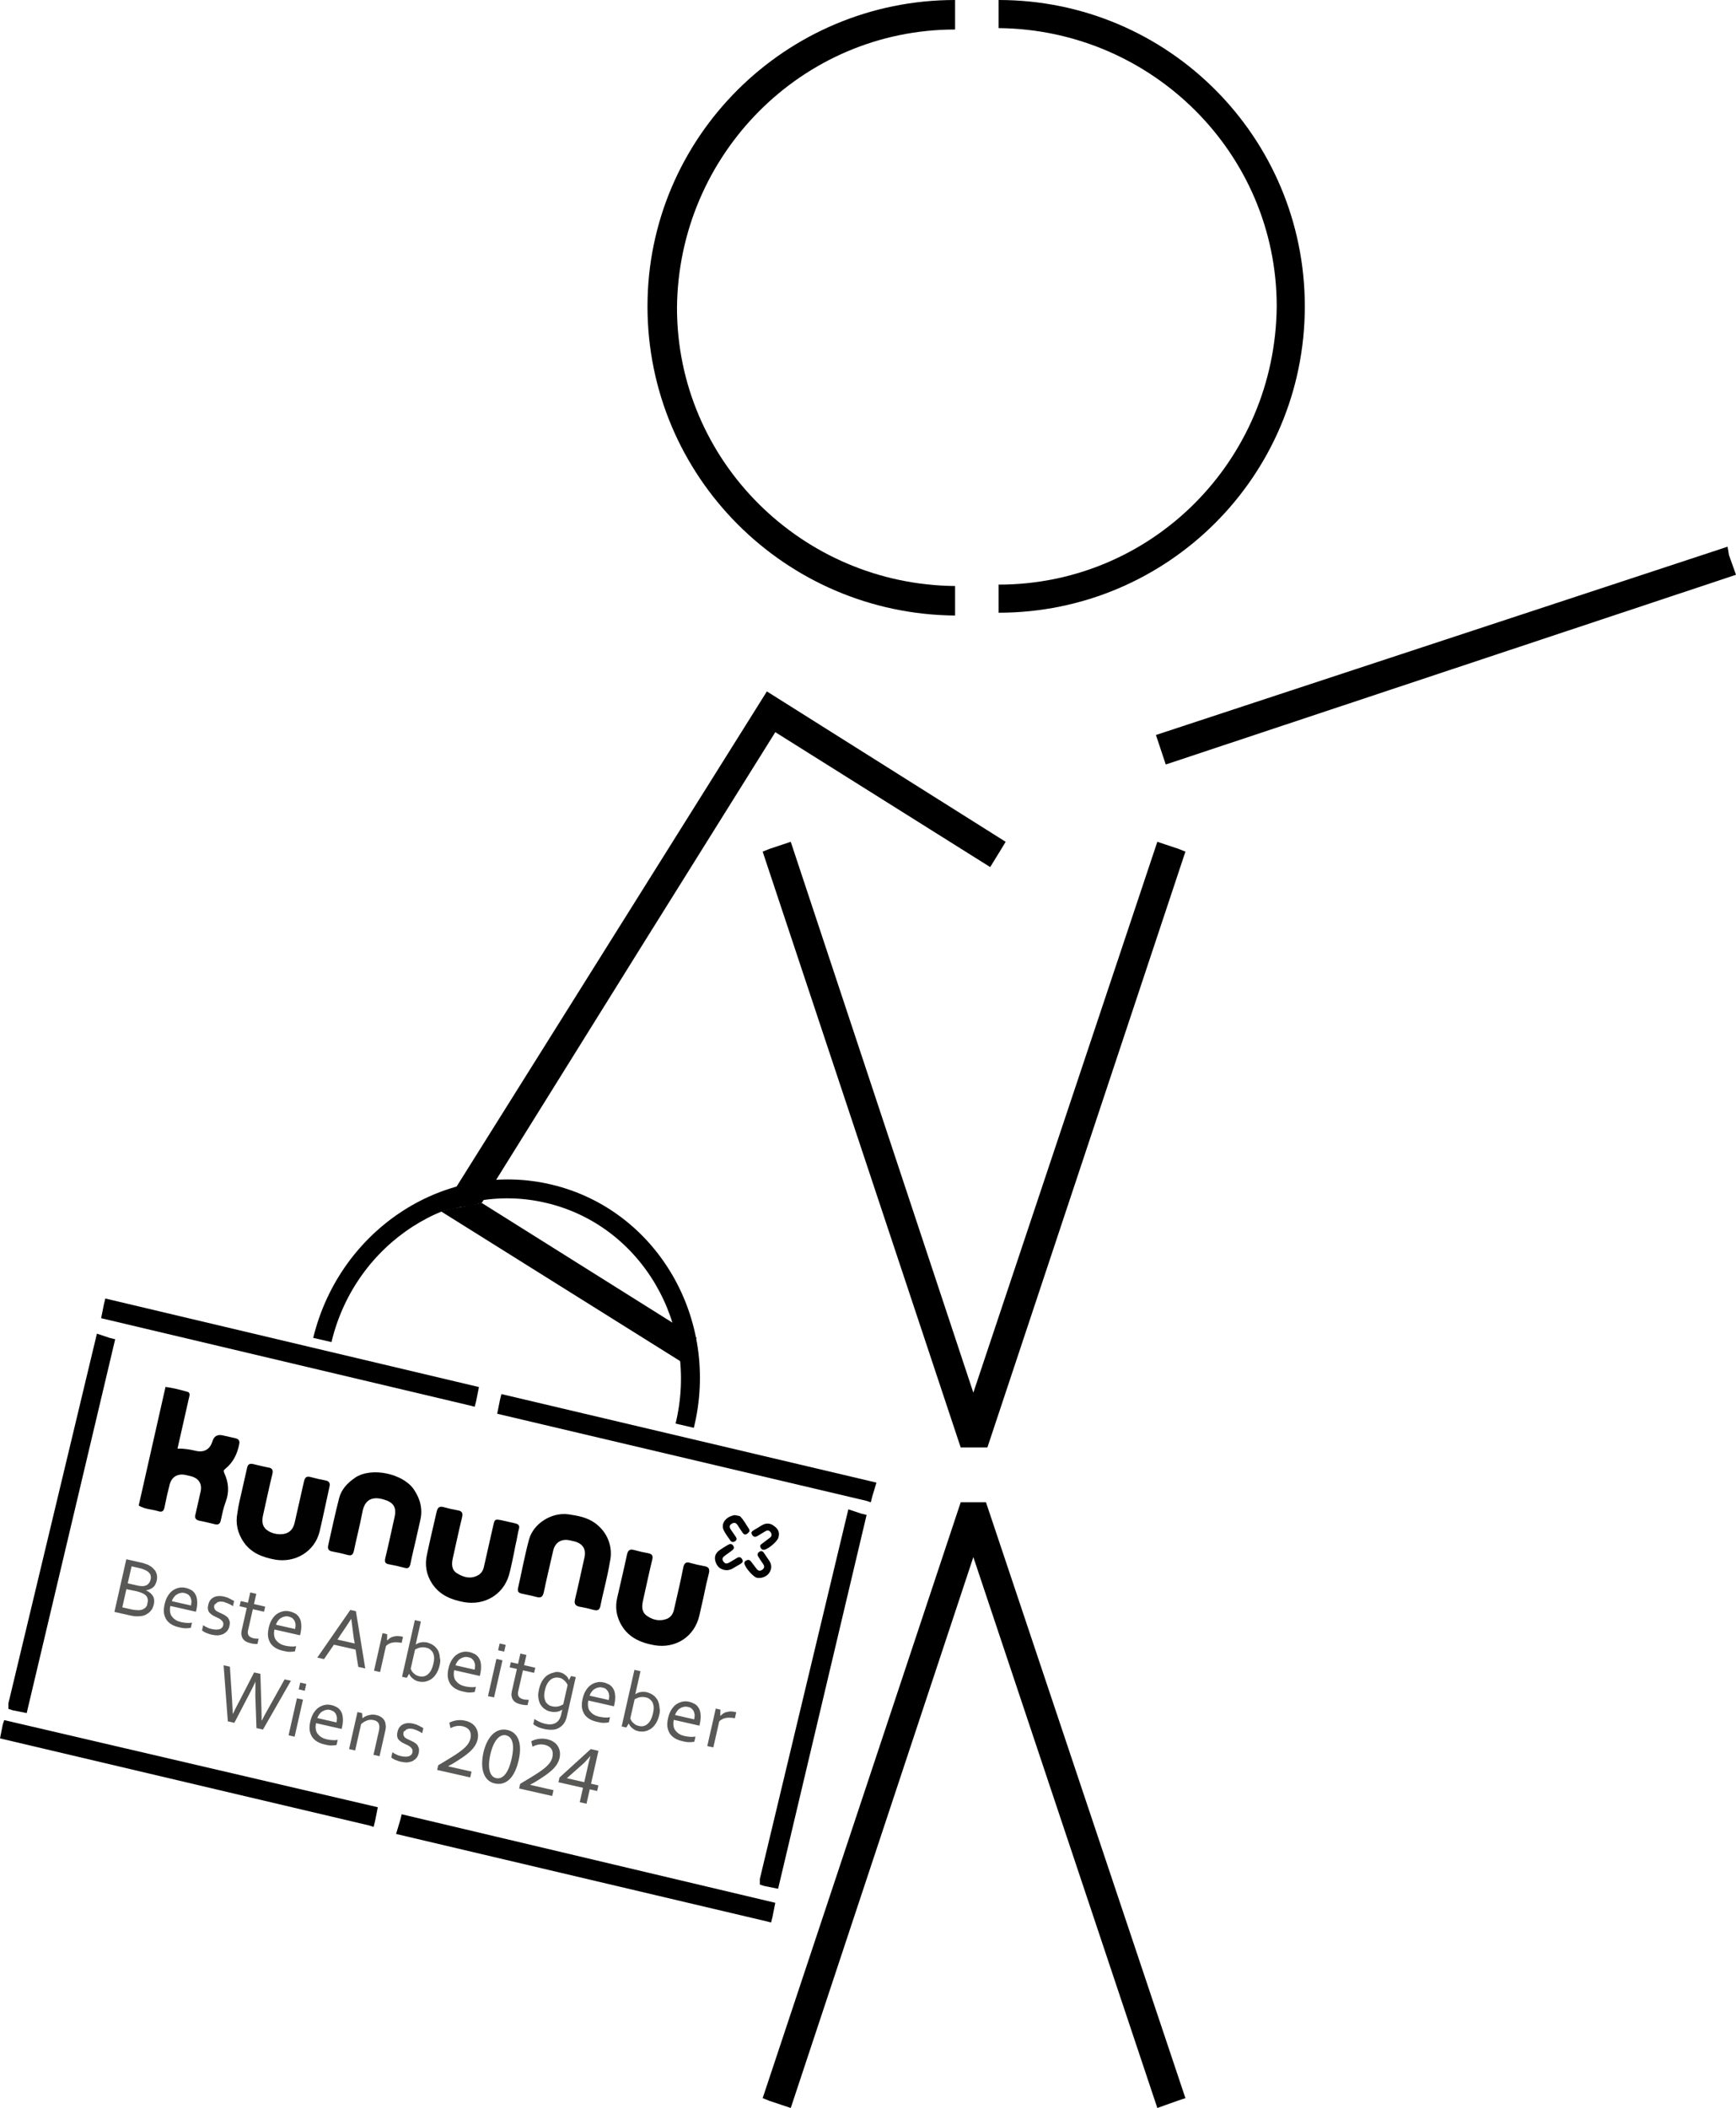
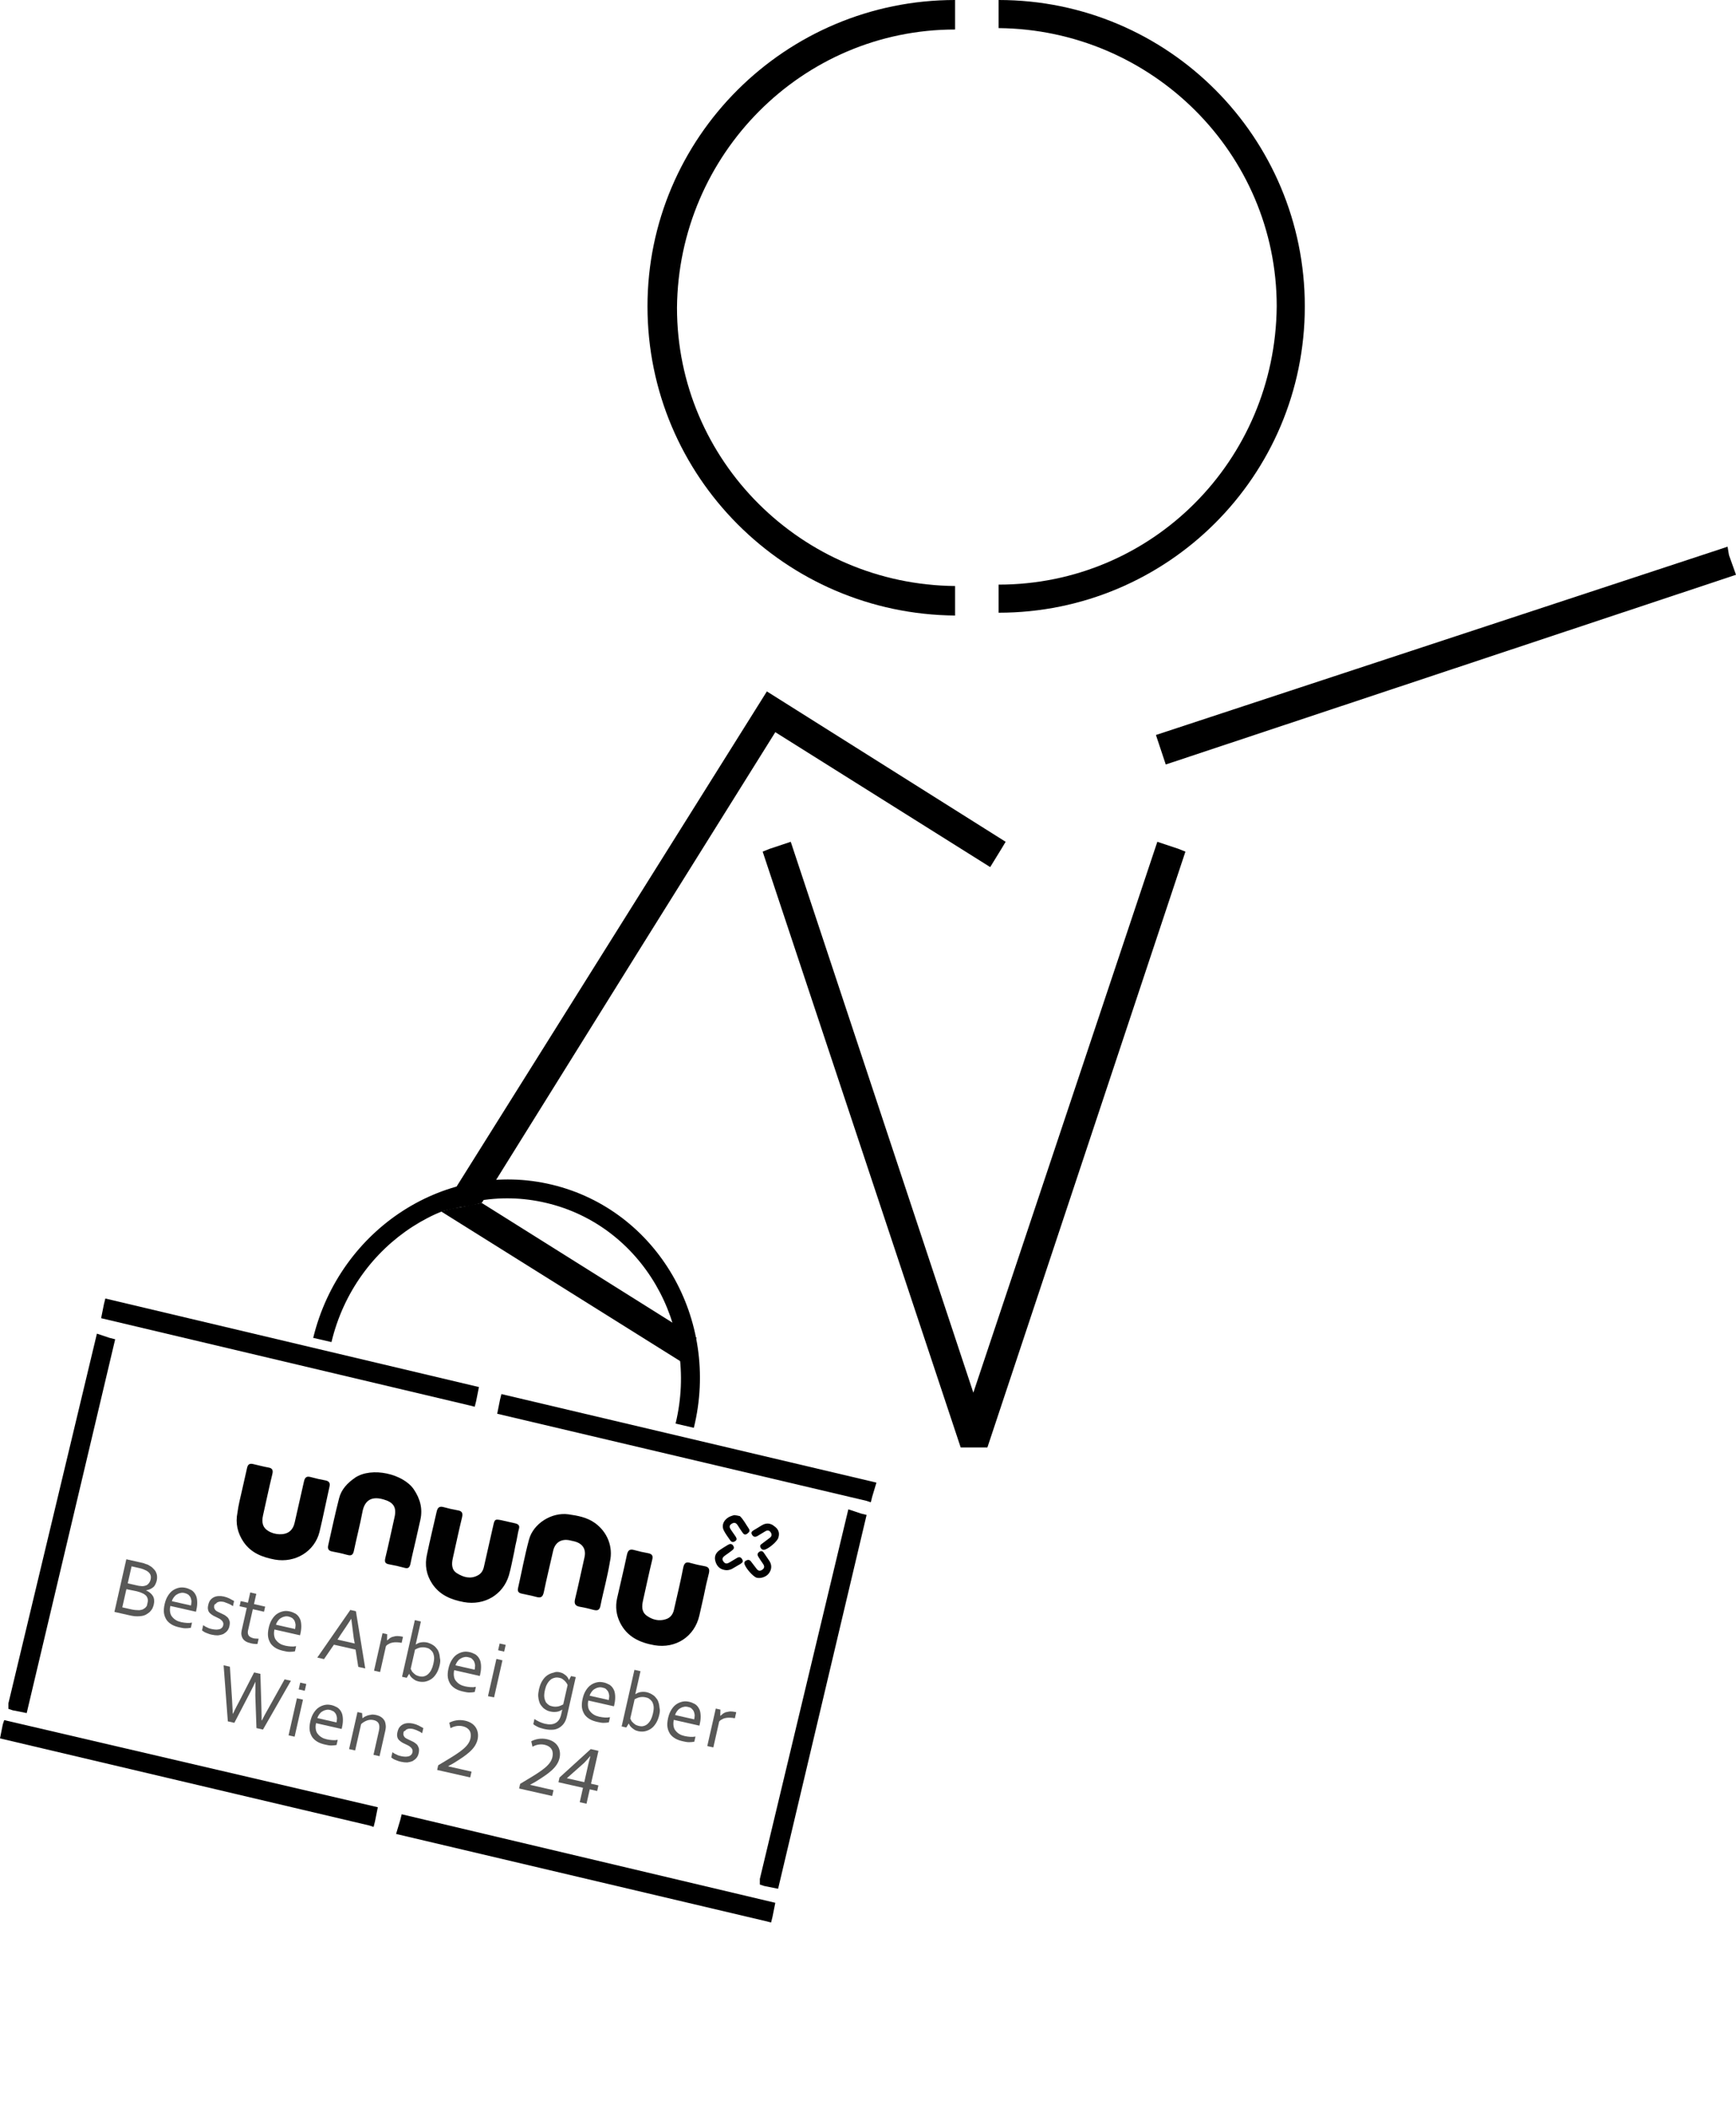
<svg xmlns="http://www.w3.org/2000/svg" id="Layer_2" width="123.6" height="150" version="1.1" viewBox="0 0 123.6 150">
  <defs>
    <style>
      .st0 {
        fill: #010101;
      }

      .st1 {
        fill: #585857;
      }
    </style>
  </defs>
  <g>
    <g>
      <polygon points="7.5 92.4 7.4 92.8 7.2 93.8 33.4 100 33.8 100.1 33.9 99.7 34.1 98.7 7.5 92.4" />
      <polygon points="7.8 95.2 6.9 94.9 .6 121.2 .6 121.6 .9 121.7 1.9 121.9 8.2 95.3 7.8 95.2" />
      <polygon points="61.3 107.7 60.4 107.4 54.1 133.7 54.1 134.1 54.4 134.2 55.4 134.4 61.7 107.8 61.3 107.7" />
      <polygon points="35.7 99.2 35.6 99.6 35.4 100.6 61.7 106.8 62 106.9 62.1 106.5 62.4 105.5 35.7 99.2" />
      <polygon points=".3 122.4 .2 122.7 0 123.7 26.3 129.9 26.6 130 26.7 129.6 26.9 128.6 .3 122.4" />
      <polygon points="28.6 129.1 28.5 129.5 28.2 130.5 54.5 136.7 54.9 136.8 55 136.4 55.2 135.4 28.6 129.1" />
      <path d="M39.3,84.3c-7.5-1.8-15.1,3.1-17,10.9l1.3.3c1.7-7.1,8.6-11.5,15.3-9.9,6.8,1.6,10.9,8.7,9.2,15.7l1.3.3c1.9-7.7-2.6-15.5-10.1-17.3Z" />
    </g>
-     <polygon points="70.2 106.9 68.8 106.9 68.4 106.9 54.3 149.3 54.8 149.5 55.7 149.8 56.3 150 69.3 110.8 82.4 150 83.8 149.5 84.4 149.3 70.2 106.9" />
    <polygon points="83.9 60.4 83 60.1 82.4 59.9 69.3 99.1 56.3 59.9 54.8 60.4 54.3 60.6 68.4 103 69.8 103 70.3 103 84.4 60.6 83.9 60.4" />
    <polygon points="123.1 39.5 123 38.9 122.4 39.1 82.3 52.3 82.8 53.8 83 54.4 123.6 40.9 123.1 39.5" />
    <polygon points="34.3 85.6 32.8 85.9 32.2 86 32.2 86 31.4 86.2 48.5 96.9 49.2 95.7 49.6 95.2 34.3 85.6" />
    <polygon points="54.6 49.2 31.4 86.2 32.8 85.9 33.5 85.8 33.5 85.8 34.3 85.6 45.7 67.3 46.2 66.5 55.2 52.1 70.5 61.7 71.3 60.4 71.6 59.9 54.6 49.2" />
    <path d="M71.1,41.6c10.9,0,19.7-8.8,19.8-19.8h0c0-10.9-8.9-19.7-19.8-19.8h0V0c12.1,0,21.8,9.8,21.8,21.8h0c0,12.1-9.8,21.8-21.8,21.8h0v-2h0Z" />
    <path d="M46.1,21.8c0-12,9.8-21.8,21.9-21.8h0v2.1c-10.9,0-19.7,8.9-19.8,19.8h0c0,10.9,8.9,19.7,19.8,19.8h0v2.1c-12.1-.1-21.9-9.9-21.9-22h0Z" />
  </g>
  <g>
    <g>
      <path class="st1" d="M10.391,113.17c.112.043.204.098.293.171.088.072.143.137.195.218s.082.175.093.282.005.21-.025.343c-.019.083-.058.179-.097.274-.056.092-.108.167-.196.252-.085.068-.17.136-.288.196-.118.06-.246.084-.406.1-.124.007-.247.014-.384 0s-.302-.051-.485-.092l-.945-.214.847-3.747.912.206.232.052c.066.015.133.03.179.058.05.011.112.043.162.054s.096.039.125.063c.109.059.201.115.285.204s.156.157.204.255.079.192.089.299.005.21-.021.326c-.022.099-.058.179-.093.258-.035.079-.087.155-.152.21s-.146.106-.224.141c-.078.035-.172.066-.299.089h0ZM9.773,112.821c.083.019.166.037.236.036.066.015.12.01.19.008.144-.02.275-.06.347-.148.089-.084.148-.193.178-.326s.023-.256-.024-.354c-.048-.098-.132-.187-.27-.27-.063-.032-.142-.067-.237-.106-.096-.039-.195-.062-.328-.092l-.497-.112-.274,1.21.68.154ZM8.999,113.082l-.292,1.293.547.124c.133.03.249.056.368.066s.206.012.293.014c.09-.014.181-.029.238-.051.078-.035.122-.077.183-.115.044-.042.093-.101.12-.147l.045-.199c.015-.066.03-.133.028-.203s-.023-.127-.045-.185-.06-.118-.119-.166c-.059-.048-.118-.096-.213-.135-.046-.028-.112-.043-.175-.074-.066-.015-.162-.054-.262-.077l-.717-.145h0Z" />
      <path class="st1" d="M12.896,115.427c.149.034.286.047.405.057.12.01.243.003.371-.021l-.082.365c-.111.027-.234.034-.374.037-.14.003-.289-.031-.455-.068-.182-.041-.361-.099-.516-.186s-.285-.204-.379-.33c-.09-.142-.159-.297-.188-.478-.029-.181-.013-.404.043-.653s.134-.44.242-.608.224-.298.366-.388.277-.146.441-.179.317-.015.466.018.274.097.4.16c.121.08.219.189.279.307.077.122.11.286.122.463.012.177 0.0.384-.052.616l-.011.05-.022.099-1.824-.412c-.037.166-.038.323-.015.45s.067.242.152.331c.068.085.169.178.278.237.092.056.221.102.354.132ZM13.137,113.356c-.099-.022-.203-.028-.297.003-.09.014-.188.062-.27.113s-.15.123-.202.198c-.052.075-.108.167-.13.267l1.36.307c.022-.099.028-.203.034-.306-.014-.09-.029-.181-.064-.258-.035-.078-.09-.142-.161-.211-.092-.056-.171-.091-.271-.113Z" />
      <path class="st1" d="M15.253,114.252c-.015.066-.013.136.009.194.022.057.048.098.09.142s.105.076.167.108c.063.032.125.063.204.098.096.039.188.095.267.13.075.052.151.104.222.172.055.065.103.163.134.257.027.111.018.231-.016.38-.03.133-.089.241-.162.329s-.174.152-.276.217c-.114.044-.225.071-.369.091-.14.003-.293-.014-.442-.048-.099-.022-.182-.041-.262-.077s-.145-.05-.208-.082c-.063-.032-.109-.059-.138-.083-.046-.028-.075-.052-.088-.072l.082-.365c.105.076.197.132.309.174.092.056.225.086.341.112.099.022.203.028.289.031s.16-.016.234-.034c.074-.018.118-.06.163-.103s.076-.105.091-.171.013-.136-.009-.194c-.022-.057-.048-.098-.09-.142s-.088-.072-.147-.12c-.063-.032-.125-.063-.188-.095-.096-.039-.171-.091-.267-.13-.092-.056-.167-.108-.239-.176-.072-.068-.123-.15-.137-.24-.031-.094-.021-.214.009-.347s.077-.262.149-.35c.072-.088.157-.156.255-.204s.209-.075.332-.082c.124-.007.243.003.376.033.149.034.278.08.403.143.125.063.217.119.326.178l-.082.365c-.105-.076-.197-.132-.309-.174s-.225-.086-.337-.128c-.099-.022-.186-.025-.256-.023s-.144.02-.185.045c-.057.022-.102.064-.129.11-.074.018-.102.064-.117.13Z" />
      <path class="st1" d="M18.296,116.979c-.037.009-.107.011-.173-.004-.087-.002-.17-.021-.269-.043-.133-.03-.262-.077-.354-.132-.092-.056-.164-.124-.215-.205s-.082-.175-.097-.266-.005-.21.018-.31l.364-1.608-.514-.116.082-.365.514.116.165-.73.431.097-.165.73.796.18-.082.365-.796-.18-.349,1.542c-.015.066-.01.12-.004.173.005.053.027.111.053.151.026.041.068.085.13.117s.125.063.208.082c.05.011.116.026.186.025.07-.002.12.01.19.008l-.086.381s-.033-.007-.033-.007Z" />
      <path class="st1" d="M20.307,117.103c.149.034.286.047.405.057.12.01.243.003.371-.021l-.082.365c-.111.027-.234.034-.374.037-.14.003-.289-.031-.455-.068-.182-.041-.361-.099-.516-.186s-.285-.204-.379-.33c-.09-.142-.159-.297-.188-.478-.029-.181-.013-.404.043-.653s.134-.44.242-.608c.108-.167.224-.298.366-.388s.277-.146.441-.179.317-.015.466.018.274.097.4.16c.121.08.219.189.279.307.077.122.11.286.122.463s0.0.384-.052.616l-.011.05-.022.099-1.824-.412c-.037.166-.038.323-.015.45s.067.242.152.331c.068.085.169.178.278.237.092.056.221.102.353.132ZM20.549,115.031c-.099-.022-.203-.028-.297.003-.09.014-.188.062-.27.113s-.15.123-.202.198c-.052.075-.108.167-.13.267l1.36.307c.022-.099.028-.203.034-.306-.014-.09-.029-.181-.064-.258-.035-.078-.09-.142-.161-.211-.092-.056-.171-.091-.271-.113Z" />
      <path class="st1" d="M22.59,117.95l2.352-3.389.398.09.665,4.072-.497-.112-.193-1.229-1.542-.349-.703,1.026-.481-.109ZM25.01,115.186c-.271.427-.53.804-.766,1.151l-.215.335,1.227.277-.07-.382c-.059-.432-.115-.88-.176-1.382h0Z" />
      <path class="st1" d="M28.595,116.903l-.033-.007c-.099-.022-.203-.028-.306-.034-.103-.006-.21.005-.301.019s-.185.045-.266.097c-.078.035-.159.086-.211.161l-.416,1.84-.431-.097.604-2.669.332.075-.011.433.017.004c.065-.055.129-.11.194-.165.081-.051.159-.086.249-.1.094-.031.185-.045.271-.043.103.006.19.008.306.034l.05.011.05.011-.097.431h0Z" />
      <path class="st1" d="M31.307,118.475c-.056.249-.138.457-.246.624-.108.167-.224.298-.366.388-.142.09-.277.146-.441.179-.144.02-.301.019-.45-.015-.116-.026-.212-.065-.287-.117-.075-.052-.151-.104-.193-.148-.059-.048-.097-.109-.123-.15-.026-.041-.051-.081-.06-.118l-.017-.004-.167.276-.332-.075.911-4.029.431.097-.371,1.641h0c.122-.077.24-.137.384-.157s.284-.023.45.015c.066.015.145.05.241.089.079.035.155.087.23.139s.143.137.211.222.115.183.143.294c.044.114.051.238.07.382.04.131.019.301-.018.466ZM30.852,118.407c.049-.216.07-.385.05-.529-.02-.144-.064-.258-.115-.34-.068-.085-.14-.154-.215-.205-.075-.052-.175-.074-.258-.093-.133-.03-.273-.027-.4-.003s-.246.084-.364.144l-.311,1.376c.026.041.051.081.073.139.022.057.081.105.123.15.042.044.101.093.176.144.063.032.142.067.225.086.133.03.252.04.347.009.111-.027.209-.075.297-.159.089-.084.161-.173.224-.298s.11-.254.147-.42Z" />
      <path class="st1" d="M33.106,119.997c.149.034.286.047.405.057s.243.003.371-.021l-.082.365c-.111.027-.234.034-.374.037s-.289-.031-.455-.068c-.182-.041-.361-.099-.516-.186s-.285-.204-.379-.33c-.09-.142-.159-.297-.188-.478s-.013-.404.043-.653.134-.44.242-.608c.108-.167.224-.298.366-.388.142-.09.277-.146.441-.179.164-.033.317-.015.466.018s.274.097.4.16c.121.08.219.189.279.307.077.122.11.286.122.463s0.0.384-.052.616l-.011.05-.022.099-1.824-.412c-.037.166-.038.323-.015.45s.067.242.152.331c.068.085.169.178.278.237.092.056.221.102.354.132ZM33.332,117.922c-.099-.022-.203-.028-.297.003-.09.014-.188.062-.27.113s-.15.123-.202.198-.108.167-.13.267l1.36.307c.022-.099.028-.203.034-.306-.014-.09-.029-.181-.064-.258s-.09-.142-.161-.211-.171-.091-.271-.113Z" />
      <path class="st1" d="M35.465,117.429l.109-.481.431.097-.109.481-.431-.097ZM34.743,120.699l.6-2.653.431.097-.596,2.636-.435-.081h0Z" />
-       <path class="st1" d="M37.528,121.328c-.037.009-.107.011-.173-.004-.087-.002-.17-.021-.269-.043-.133-.03-.262-.077-.354-.132-.092-.056-.164-.124-.215-.205s-.082-.175-.097-.266-.005-.21.018-.31l.364-1.608-.514-.116.082-.365.514.116.165-.73.431.097-.165.73.796.18-.082.365-.796-.18-.349,1.542c-.015.066-.01.12-.004.173s.027.111.053.151c.026.041.068.085.13.117s.125.063.208.082c.05.011.116.026.186.025.07-.002.12.01.19.008l-.086.381s-.033-.007-.033-.007Z" />
-       <path class="st1" d="M39.851,118.995c.116.026.212.065.287.117.075.052.151.104.193.148.055.065.097.109.119.166.026.041.051.081.044.114l.017.004.15-.28.332.075-.634,2.802c-.045.199-.119.374-.219.508-.1.134-.23.244-.368.318-.139.073-.307.122-.48.118-.177.012-.38-.016-.579-.061-.182-.041-.328-.092-.453-.155-.125-.063-.234-.123-.289-.187l.082-.365c.059.048.105.076.167.108.063.032.109.059.171.091.063.032.129.047.191.078.066.015.129.047.212.065.315.071.562.057.762-.054s.331-.309.399-.607l.079-.348h0c-.122.077-.24.137-.384.157s-.284.023-.45-.015c-.066-.015-.149-.034-.228-.069s-.155-.087-.23-.139-.143-.137-.211-.222-.115-.183-.143-.294c-.044-.114-.051-.238-.07-.382-.003-.14.018-.31.055-.475.056-.249.138-.457.246-.624.108-.167.224-.298.366-.388.142-.09.277-.146.441-.179.118-.06.275-.06.424-.026ZM38.803,120.24c-.045.199-.07.385-.05.529.02.144.064.258.111.356.068.085.14.154.215.205.075.052.175.074.258.093.133.03.273.027.4.003s.246-.084.364-.144l.311-1.376c-.009-.037-.035-.078-.073-.139-.038-.061-.081-.105-.123-.15-.042-.044-.101-.093-.176-.144-.059-.048-.142-.067-.225-.086-.133-.03-.256-.023-.35.008-.111.027-.209.075-.297.159-.089.084-.161.173-.224.298-.056.092-.106.237-.14.387Z" />
+       <path class="st1" d="M39.851,118.995c.116.026.212.065.287.117.075.052.151.104.193.148.055.065.097.109.119.166.026.041.051.081.044.114l.017.004.15-.28.332.075-.634,2.802c-.045.199-.119.374-.219.508-.1.134-.23.244-.368.318-.139.073-.307.122-.48.118-.177.012-.38-.016-.579-.061-.182-.041-.328-.092-.453-.155-.125-.063-.234-.123-.289-.187l.082-.365c.059.048.105.076.167.108.063.032.109.059.171.091.063.032.129.047.191.078.066.015.129.047.212.065.315.071.562.057.762-.054s.331-.309.399-.607l.079-.348c-.122.077-.24.137-.384.157s-.284.023-.45-.015c-.066-.015-.149-.034-.228-.069s-.155-.087-.23-.139-.143-.137-.211-.222-.115-.183-.143-.294c-.044-.114-.051-.238-.07-.382-.003-.14.018-.31.055-.475.056-.249.138-.457.246-.624.108-.167.224-.298.366-.388.142-.09.277-.146.441-.179.118-.06.275-.06.424-.026ZM38.803,120.24c-.045.199-.07.385-.05.529.02.144.064.258.111.356.068.085.14.154.215.205.075.052.175.074.258.093.133.03.273.027.4.003s.246-.084.364-.144l.311-1.376c-.009-.037-.035-.078-.073-.139-.038-.061-.081-.105-.123-.15-.042-.044-.101-.093-.176-.144-.059-.048-.142-.067-.225-.086-.133-.03-.256-.023-.35.008-.111.027-.209.075-.297.159-.089.084-.161.173-.224.298-.056.092-.106.237-.14.387Z" />
      <path class="st1" d="M42.656,122.157c.149.034.286.047.405.057s.243.003.371-.021l-.082.365c-.111.027-.234.034-.374.037s-.289-.031-.455-.068c-.182-.041-.361-.099-.516-.186s-.285-.204-.379-.33c-.09-.142-.159-.297-.188-.478s-.013-.404.043-.653.134-.44.242-.608c.108-.167.224-.298.366-.388.142-.09.277-.146.441-.179.164-.033.317-.015.466.018s.274.097.4.16c.121.08.219.189.279.307.077.122.11.286.122.463s0.0.384-.052.616l-.011.05-.022.099-1.824-.412c-.037.166-.038.323-.015.45s.067.242.152.331c.068.085.169.178.278.237.092.056.221.102.354.132ZM42.882,120.082c-.099-.022-.203-.028-.297.003-.09.014-.188.062-.27.113s-.15.123-.202.198-.108.167-.13.267l1.36.307c.022-.099.028-.203.034-.306-.014-.09-.029-.181-.064-.258s-.09-.142-.161-.211-.171-.091-.271-.113Z" />
      <path class="st1" d="M46.942,122.011c-.056.249-.138.457-.246.624-.108.167-.224.298-.366.388-.142.09-.277.146-.441.179-.144.02-.301.019-.45-.015-.116-.026-.212-.065-.287-.117-.075-.052-.151-.104-.193-.148-.059-.048-.097-.109-.123-.15s-.051-.081-.06-.118l-.017-.004-.167.276-.332-.075.911-4.029.431.097-.371,1.641h0c.122-.077.24-.137.384-.157s.284-.023.45.015c.066.015.145.05.241.089.079.035.155.087.23.139s.143.137.211.222.115.183.143.294c.044.114.051.238.07.382.04.131.019.301-.018.466ZM46.486,121.943c.049-.216.07-.385.05-.529-.02-.144-.064-.258-.115-.34-.068-.085-.14-.154-.215-.205-.075-.052-.175-.074-.258-.093-.133-.03-.273-.027-.4-.003s-.246.084-.364.144l-.311,1.376c.026.041.051.081.073.139.022.057.081.105.123.15.042.044.101.093.176.144.063.032.142.067.225.086.133.03.252.04.347.009.111-.027.209-.075.297-.159.089-.084.161-.173.224-.298s.11-.254.147-.42Z" />
      <path class="st1" d="M48.741,123.533c.149.034.286.047.405.057s.243.003.371-.021l-.082.365c-.111.027-.234.034-.374.037s-.289-.031-.455-.068c-.182-.041-.361-.099-.516-.186s-.285-.204-.379-.33c-.09-.142-.159-.297-.188-.478s-.013-.404.043-.653.134-.44.242-.608c.108-.167.224-.298.366-.388.142-.09.277-.146.441-.179.164-.033.317-.015.466.018s.274.097.4.16c.121.08.219.189.279.307.077.122.11.286.122.463s0.0.384-.052.616l-.011.05-.022.099-1.824-.412c-.037.166-.038.323-.015.45s.067.242.152.331c.068.085.169.178.278.237.092.056.221.102.354.132ZM48.966,121.458c-.099-.022-.203-.028-.297.003-.09.014-.188.062-.27.113s-.15.123-.202.198-.108.167-.13.267l1.36.307c.022-.099.028-.203.034-.306-.014-.09-.029-.181-.064-.258s-.09-.142-.161-.211-.171-.091-.271-.113Z" />
      <path class="st1" d="M52.321,122.268l-.033-.007c-.099-.022-.203-.028-.306-.034-.103-.006-.21.005-.301.019s-.185.045-.266.097c-.078.035-.159.086-.211.161l-.416,1.84-.431-.097.604-2.669.332.075-.011.433.017.004c.065-.055.129-.11.194-.165.081-.051.159-.086.249-.1s.185-.045.271-.043c.103.006.19.008.306.034l.05.011.05.011-.097.431h0Z" />
    </g>
    <g>
-       <path class="st0" d="M17.03,102.769c.056-.249-.037-.374-.269-.427l-.895-.202q-.58-.131-.741.425c-.181.569-.584.809-1.181.674-.414-.094-.849-.175-1.307-.156l.079-.348.739-3.266c.03-.133.101-.291-.046-.411-.54-.157-1.083-.297-1.625-.367l-1.908,8.439c.427.271.934.263,1.391.402.274.097.404-.013.451-.299.103-.534.223-1.065.36-1.592.144-.56.584-.809,1.147-.682l.348.079c.577.148.837.538.706,1.118l-.36,1.592c-.073.245-.003.4.262.46.385.07.746.169,1.127.255.232.052.354-.024.407-.257.105-.464.19-.916.357-1.348.264-.707.204-1.365-.099-2.027-.069-.155-.054-.221.071-.315.555-.45.846-1.046.987-1.746Z" />
      <path class="st0" d="M51.994,109.612c.106.146.23.139.356.046.142-.09.098-.204.021-.326-.106-.146-.209-.309-.315-.455-.119-.166-.172-.318.031-.446s.328-.065.444.118c.103.163.205.325.325.492.077.122.178.215.344.095.146-.106.222-.211.103-.378-.196-.288-.365-.623-.622-.873-.149-.034-.282-.064-.402-.073-.168.049-.353.095-.502.218-.292.213-.408.57-.236.888.121.236.295.468.453.695Z" />
      <path class="st0" d="M36.777,109.622c.06-.265.091-.555.167-.816.073-.245-.025-.354-.273-.41l-.995-.225c-.418-.077-.455-.068-.549.346l-.675,2.984c-.06.265-.195.479-.432.599-.517.284-1.024.134-1.467-.14-.401-.23-.411-.651-.313-1.082.221-.978.422-1.944.66-2.918.067-.298-.006-.437-.308-.488-.335-.058-.667-.133-.995-.225-.295-.084-.437.006-.508.321-.229,1.011-.478,2.036-.69,3.051-.169.746-.046,1.436.368,2.07.546.821,1.345,1.141,2.265,1.314,1.457.26,2.784-.521,3.202-1.907.157-.54.251-1.111.375-1.658.043-.269.107-.551.167-.816Z" />
      <path class="st0" d="M43.426,111.125c.24-1.061-.184-2.115-1.068-2.751-.57-.408-1.224-.521-1.882-.617-1.2-.167-2.501.654-2.809,1.787-.308,1.133-.521,2.305-.784,3.465-.049.216.028.338.244.386.348.079.717.145,1.061.24.328.092.454-.002.529-.334.205-.982.446-1.973.667-2.951.131-.58.562-.866,1.163-.748l.348.079c.593.152.85.558.719,1.138-.225.995-.433,1.993-.675,2.984-.075.332.031.478.35.532.319.055.617.122.928.21.328.092.479.039.541-.313.103-.534.24-1.061.36-1.592.112-.497.225-.995.308-1.516Z" />
      <path class="st0" d="M23.192,105.347c-.352-.062-.717-.145-1.061-.24-.295-.084-.42.009-.488.308l-.66,2.918c-.056.249-.162.486-.373.648-.361.284-1.067.247-1.523-.048-.368-.223-.479-.579-.359-1.109.221-.978.43-1.977.667-2.951.06-.265-.013-.404-.282-.447-.368-.066-.73-.165-1.094-.247-.249-.056-.371.021-.427.269l-.367,1.625c-.116.514-.249,1.024-.319,1.566-.152.75.004,1.447.435,2.085.537.784,1.34,1.087,2.226,1.253,1.457.26,2.832-.579,3.18-1.965.26-1.074.471-2.159.715-3.237.052-.232-.021-.371-.269-.427Z" />
      <path class="st0" d="M25.274,105.156c-.536.367-.971.826-1.13,1.452-.288,1.12-.523,2.235-.778,3.362-.056.249.034.391.303.434.352.062.717.145,1.061.24.278.08.4.003.464-.279.19-.916.433-1.837.606-2.756.128-.72.53-1.187,1.48-.92.722.198.973.551.812,1.264-.217.962-.422,1.944-.66,2.918-.06.265-.02.396.266.443.368.066.733.148,1.094.247.278.08.371-.021.431-.286.103-.534.244-1.078.367-1.625l.337-1.492c.18-.796-.009-1.501-.466-2.179-.746-1.092-2.977-1.632-4.188-.825Z" />
      <path class="st0" d="M50.475,111.935c.067-.298-.022-.441-.325-.492-.319-.055-.65-.13-.962-.217-.324-.108-.463-.035-.541.313-.184.969-.422,1.944-.643,2.922-.062.352-.233.644-.589.756-.491.168-.985.039-1.387-.261-.357-.272-.337-.669-.243-1.083.217-.962.422-1.944.66-2.918.056-.249-.021-.371-.269-.427-.352-.062-.684-.137-1.028-.232-.295-.084-.437.006-.508.321-.22,1.048-.469,2.072-.701,3.1-.139.613-.063,1.206.213,1.756.505,1.003,1.389,1.412,2.444,1.598,1.528.258,2.86-.625,3.198-2.118l.307-1.36c.111-.567.235-1.115.375-1.658Z" />
      <path class="st0" d="M55.117,108.593c-.265-.217-.558-.231-.855-.071-.183.115-.366.231-.565.343-.142.09-.264.167-.149.35.115.183.259.163.422.061.163-.103.342-.202.504-.304s.299-.089.402.073c.09.142.076.279-.07.385-.207.145-.381.297-.588.442-.102.064-.124.164-.06.265.048.098.123.15.247.143.288-.039.955-.603,1.015-.868.119-.374-.031-.634-.303-.818Z" />
      <path class="st0" d="M52.459,110.867c-.163.103-.322.189-.484.291-.183.115-.331.152-.463-.035-.161-.211-.028-.338.138-.457.163-.103.312-.226.458-.332.126-.094.198-.182.095-.344s-.247-.143-.389-.053c-.203.128-.383.227-.569.359-.268.183-.394.434-.325.746.082.332.265.6.667.674.166.037.347.009.522-.074.2-.112.403-.24.602-.352.142-.09.231-.174.128-.337-.086-.159-.219-.189-.381-.086Z" />
      <path class="st0" d="M54.389,110.502c-.09-.142-.206-.169-.352-.062-.129.11-.119.217-.042.339.103.163.205.325.325.492s.122.307-.044.426c-.166.119-.299.089-.418-.077-.136-.17-.268-.357-.404-.527-.097-.109-.201-.115-.319-.055-.098.048-.146.106-.135.213.027.267.62.959.885,1.019.298.067.695-.069.879-.342.184-.272.198-.565.018-.85-.132-.187-.26-.39-.392-.577Z" />
    </g>
    <path class="st1" d="M18.182,119.672c-.071.158-.204.442-.418.847l-1.079,2.074-.464-.105-.3-3.989.448.101.152,2.335c.021.371.032.704.052,1.005l.017.004c.071-.158.162-.329.229-.471.087-.155.154-.296.214-.405l1.059-2.061.448.101.069,2.316c.013.561.024.894.018.998l.017.004c.126-.25.28-.547.479-.885l1.141-2.042.448.101-1.988,3.472-.464-.105-.082-2.336c.015-.45-.001-.767.007-.957h0Z" />
    <path class="st1" d="M21.267,120.213l.109-.481.431.097-.109.481-.431-.097ZM20.545,123.483l.596-2.636.431.097-.596,2.636-.431-.097Z" />
    <path class="st1" d="M23.269,123.768c.149.034.286.047.405.057.12.01.243.003.371-.021l-.082.365c-.111.027-.234.034-.374.037-.14.003-.289-.031-.455-.068-.182-.041-.361-.099-.516-.186-.155-.087-.285-.204-.379-.33-.09-.142-.159-.297-.188-.478s-.013-.404.043-.653.134-.44.242-.608c.108-.167.224-.298.366-.388s.277-.146.441-.179.317-.015.466.018.274.097.4.16c.121.08.219.189.279.307.077.122.11.286.122.463s0.0.384-.052.616l-.011.05-.022.099-1.824-.412c-.037.166-.038.323-.015.45s.067.242.152.331c.068.085.169.178.278.237.092.056.204.098.353.132ZM23.498,121.676c-.099-.022-.203-.028-.297.003-.09.014-.188.062-.27.113s-.15.123-.202.198c-.052.075-.108.167-.13.267l1.36.307c.022-.099.028-.203.034-.306-.014-.09-.029-.181-.064-.258-.035-.078-.09-.142-.161-.211-.096-.039-.171-.091-.271-.113Z" />
    <path class="st1" d="M25.804,122.267h0c.065-.055.142-.09.203-.128.078-.035.155-.069.229-.088.074-.018.164-.033.255-.047.087.002.19.008.289.031.116.026.228.069.32.125.092.056.18.128.244.23.068.085.095.196.115.34.024.127.006.28-.035.463l-.401,1.774-.431-.097.386-1.708c.052-.232.04-.409-.02-.527s-.182-.198-.348-.235c-.149-.034-.306-.034-.457.019-.151.053-.31.139-.443.266l-.424,1.874-.431-.097.596-2.636.332.075.021.371Z" />
    <path class="st1" d="M28.726,123.294c-.015.066-.013.136.009.194.022.057.048.098.09.142s.105.076.167.108c.063.032.125.063.204.098.096.039.188.095.267.13.075.052.151.104.222.172.055.065.103.163.134.257.027.111.018.231-.016.38-.03.133-.089.241-.162.329-.072.088-.174.152-.276.217-.114.044-.225.071-.369.091-.14.003-.293-.014-.442-.048-.099-.022-.182-.041-.262-.077s-.145-.05-.208-.082c-.063-.032-.109-.059-.138-.083-.046-.028-.075-.052-.088-.072l.082-.365c.105.076.197.132.309.174.092.056.225.086.341.112.099.022.203.028.289.031.087.002.16-.016.234-.034.074-.018.118-.06.163-.103s.076-.105.091-.171.013-.136-.009-.194c-.022-.057-.048-.098-.09-.142s-.088-.072-.147-.12c-.063-.032-.125-.063-.188-.095-.096-.039-.171-.091-.267-.13-.092-.056-.167-.108-.239-.176-.072-.068-.123-.15-.137-.24-.031-.094-.021-.214.009-.347s.077-.262.149-.35.157-.156.255-.204.209-.075.332-.082c.124-.007.243.003.376.033.149.034.278.08.403.143.125.063.217.119.326.178l-.082.365c-.105-.076-.197-.132-.309-.174-.109-.059-.225-.086-.337-.128-.099-.022-.186-.025-.256-.023s-.144.02-.185.045c-.057.022-.102.064-.129.11-.09.014-.102.064-.117.13Z" />
    <path class="st1" d="M31.132,125.912l.067-.298.484-.291c1.147-.682,1.687-1.065,1.811-1.612.086-.381-.021-.754-.568-.878-.332-.075-.651.027-.85.139l-.087-.386c.297-.159.7-.243,1.131-.145.796.18,1.004.802.884,1.333-.154.68-.775,1.114-1.727,1.701l-.358.198-.004.017,1.658.375-.094.414-2.354-.532.007-.033h0Z" />
-     <path class="st1" d="M36.927,125.253c-.285,1.26-.903,1.835-1.715,1.651-.713-.161-1.057-.953-.799-2.168.281-1.243.965-1.803,1.712-1.635.779.176,1.069.974.803,2.151ZM34.91,124.849c-.217.962-.043,1.576.405,1.677.514.116.898-.424,1.111-1.369.206-.912.109-1.561-.405-1.677-.448-.101-.886.375-1.111,1.369Z" />
    <path class="st1" d="M36.968,127.232l.067-.298.484-.291c1.147-.682,1.687-1.065,1.811-1.612.086-.381-.021-.754-.568-.878-.332-.075-.651.027-.85.139l-.087-.386c.297-.159.7-.243,1.131-.145.796.18,1.004.802.884,1.333-.154.68-.775,1.114-1.727,1.701l-.358.198-.004.017,1.658.375-.094.414-2.354-.532.007-.033h0Z" />
    <path class="st1" d="M42.08,126.925l.529-2.339-.55-.124-2.223,2.023-.076.336,1.749.395-.232,1.025.481.109.232-1.025.527.119.09-.399-.527-.119ZM41.883,125.56l-.284,1.256-1.233-.279.003-.012,1.21-1.071c.143-.15.273-.291.438-.485l.017.004c-.056.194-.106.39-.151.587Z" />
  </g>
</svg>